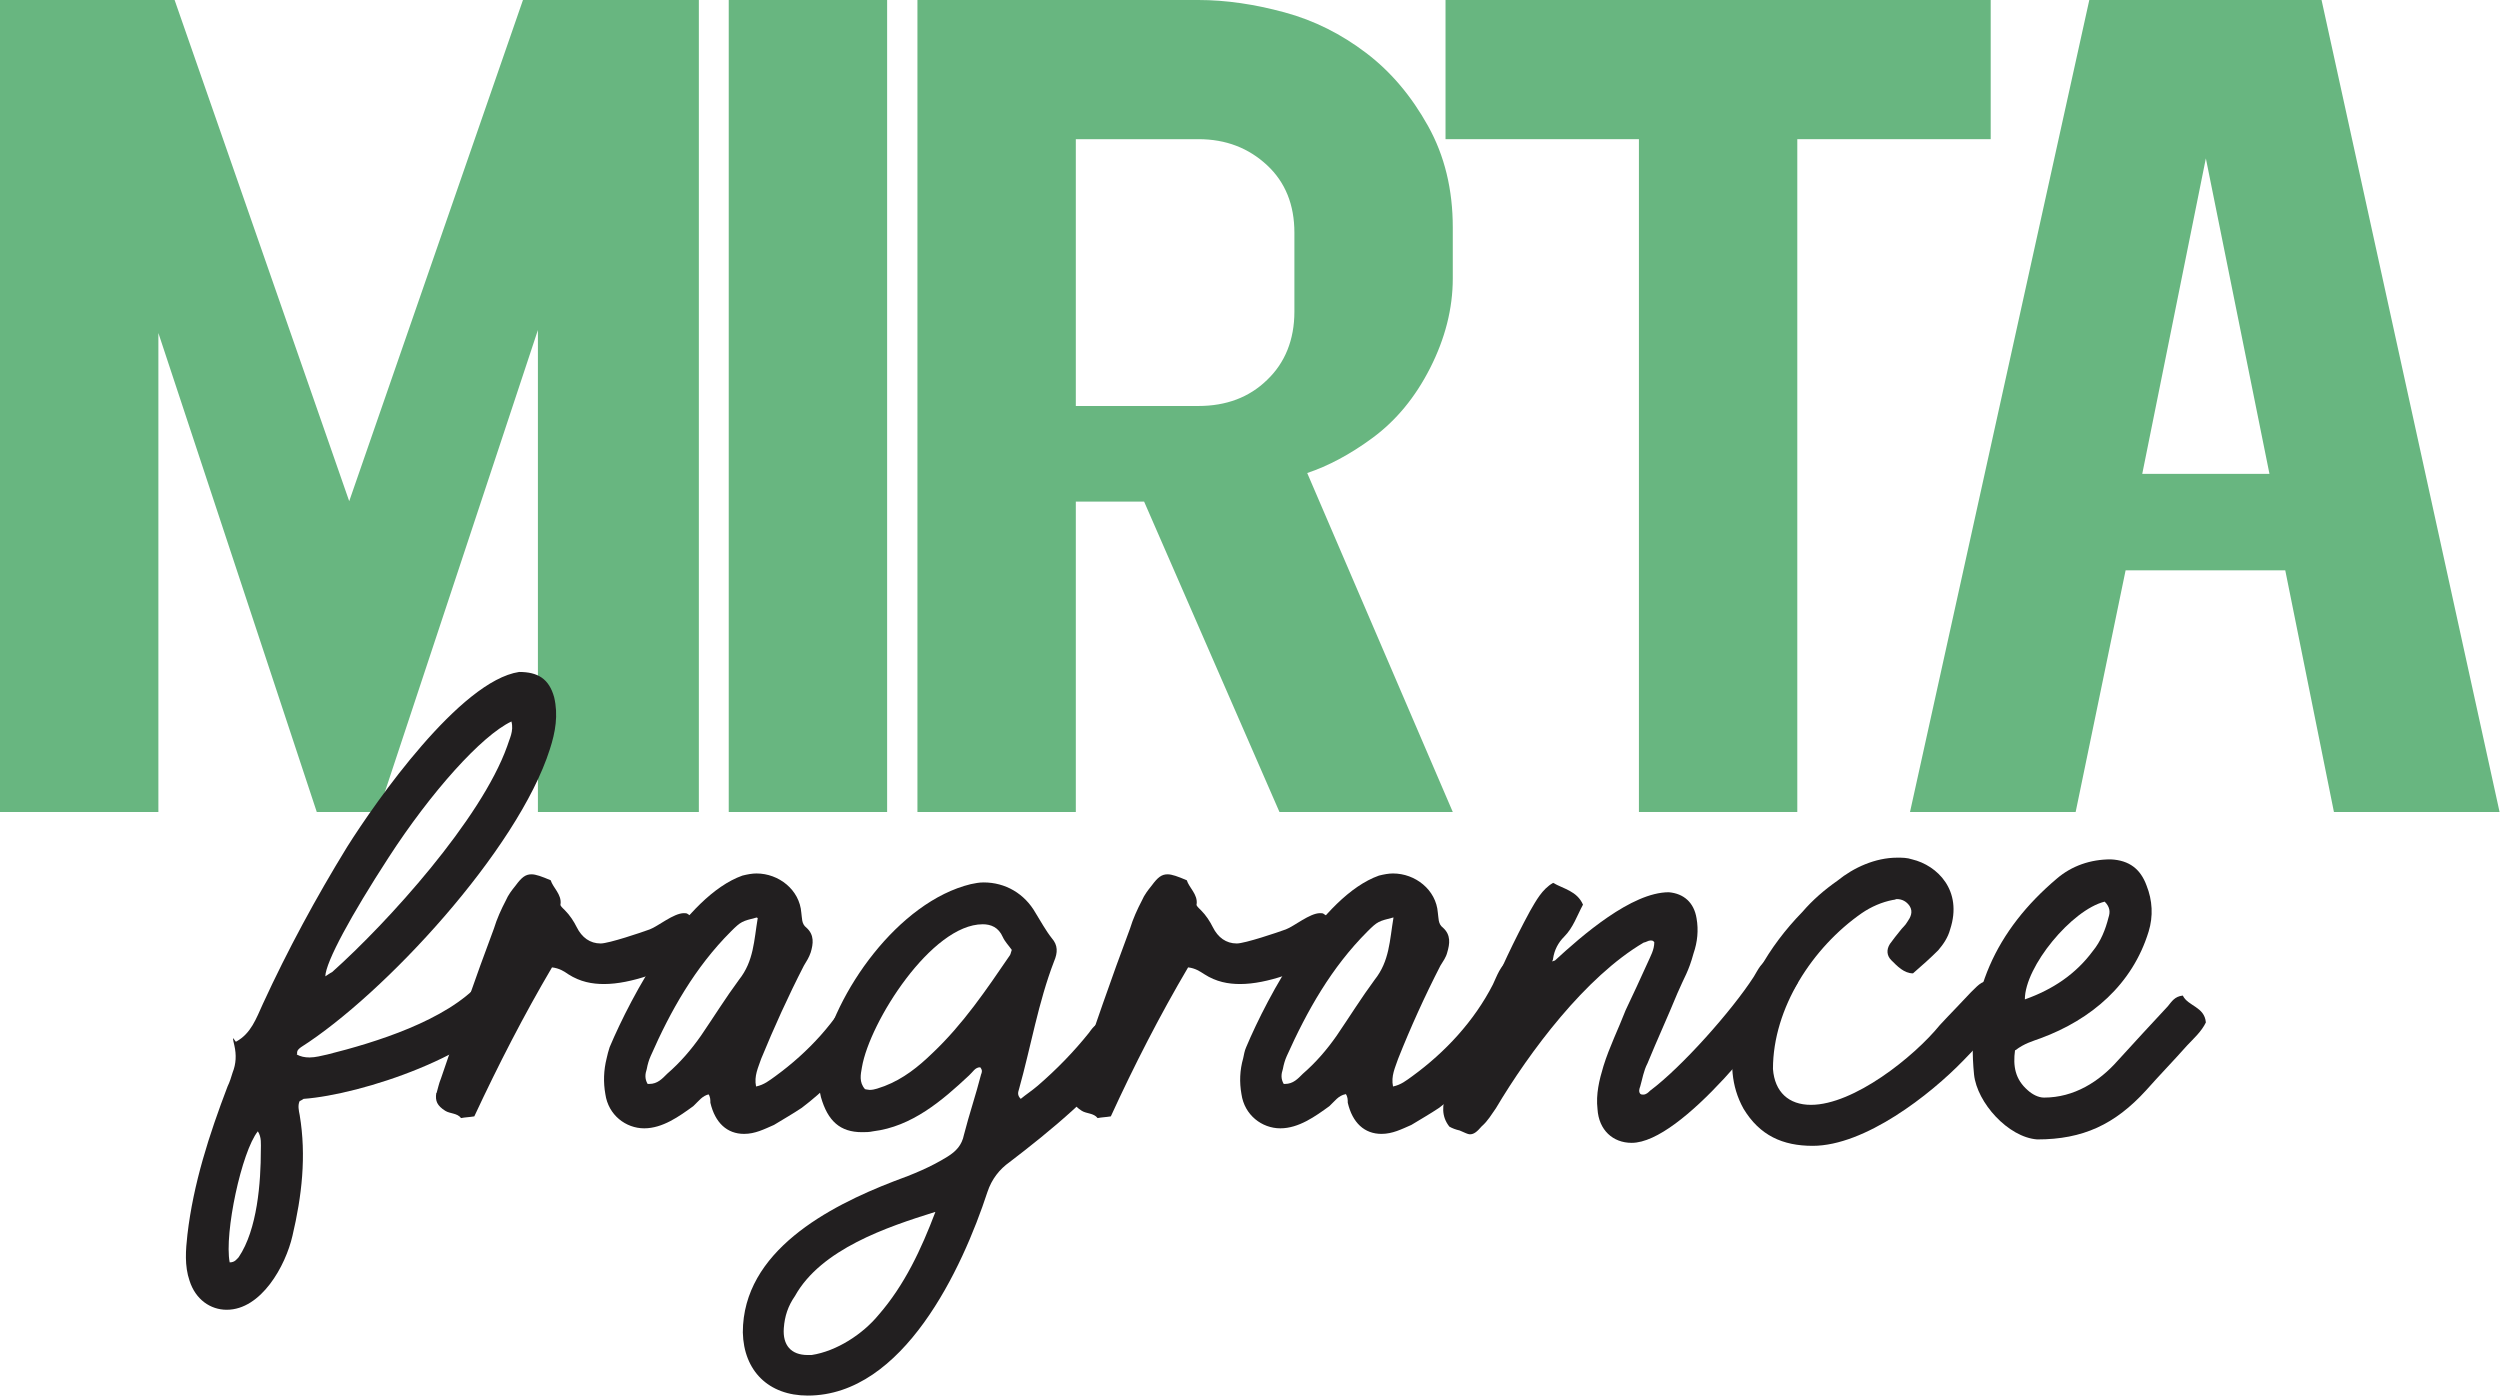
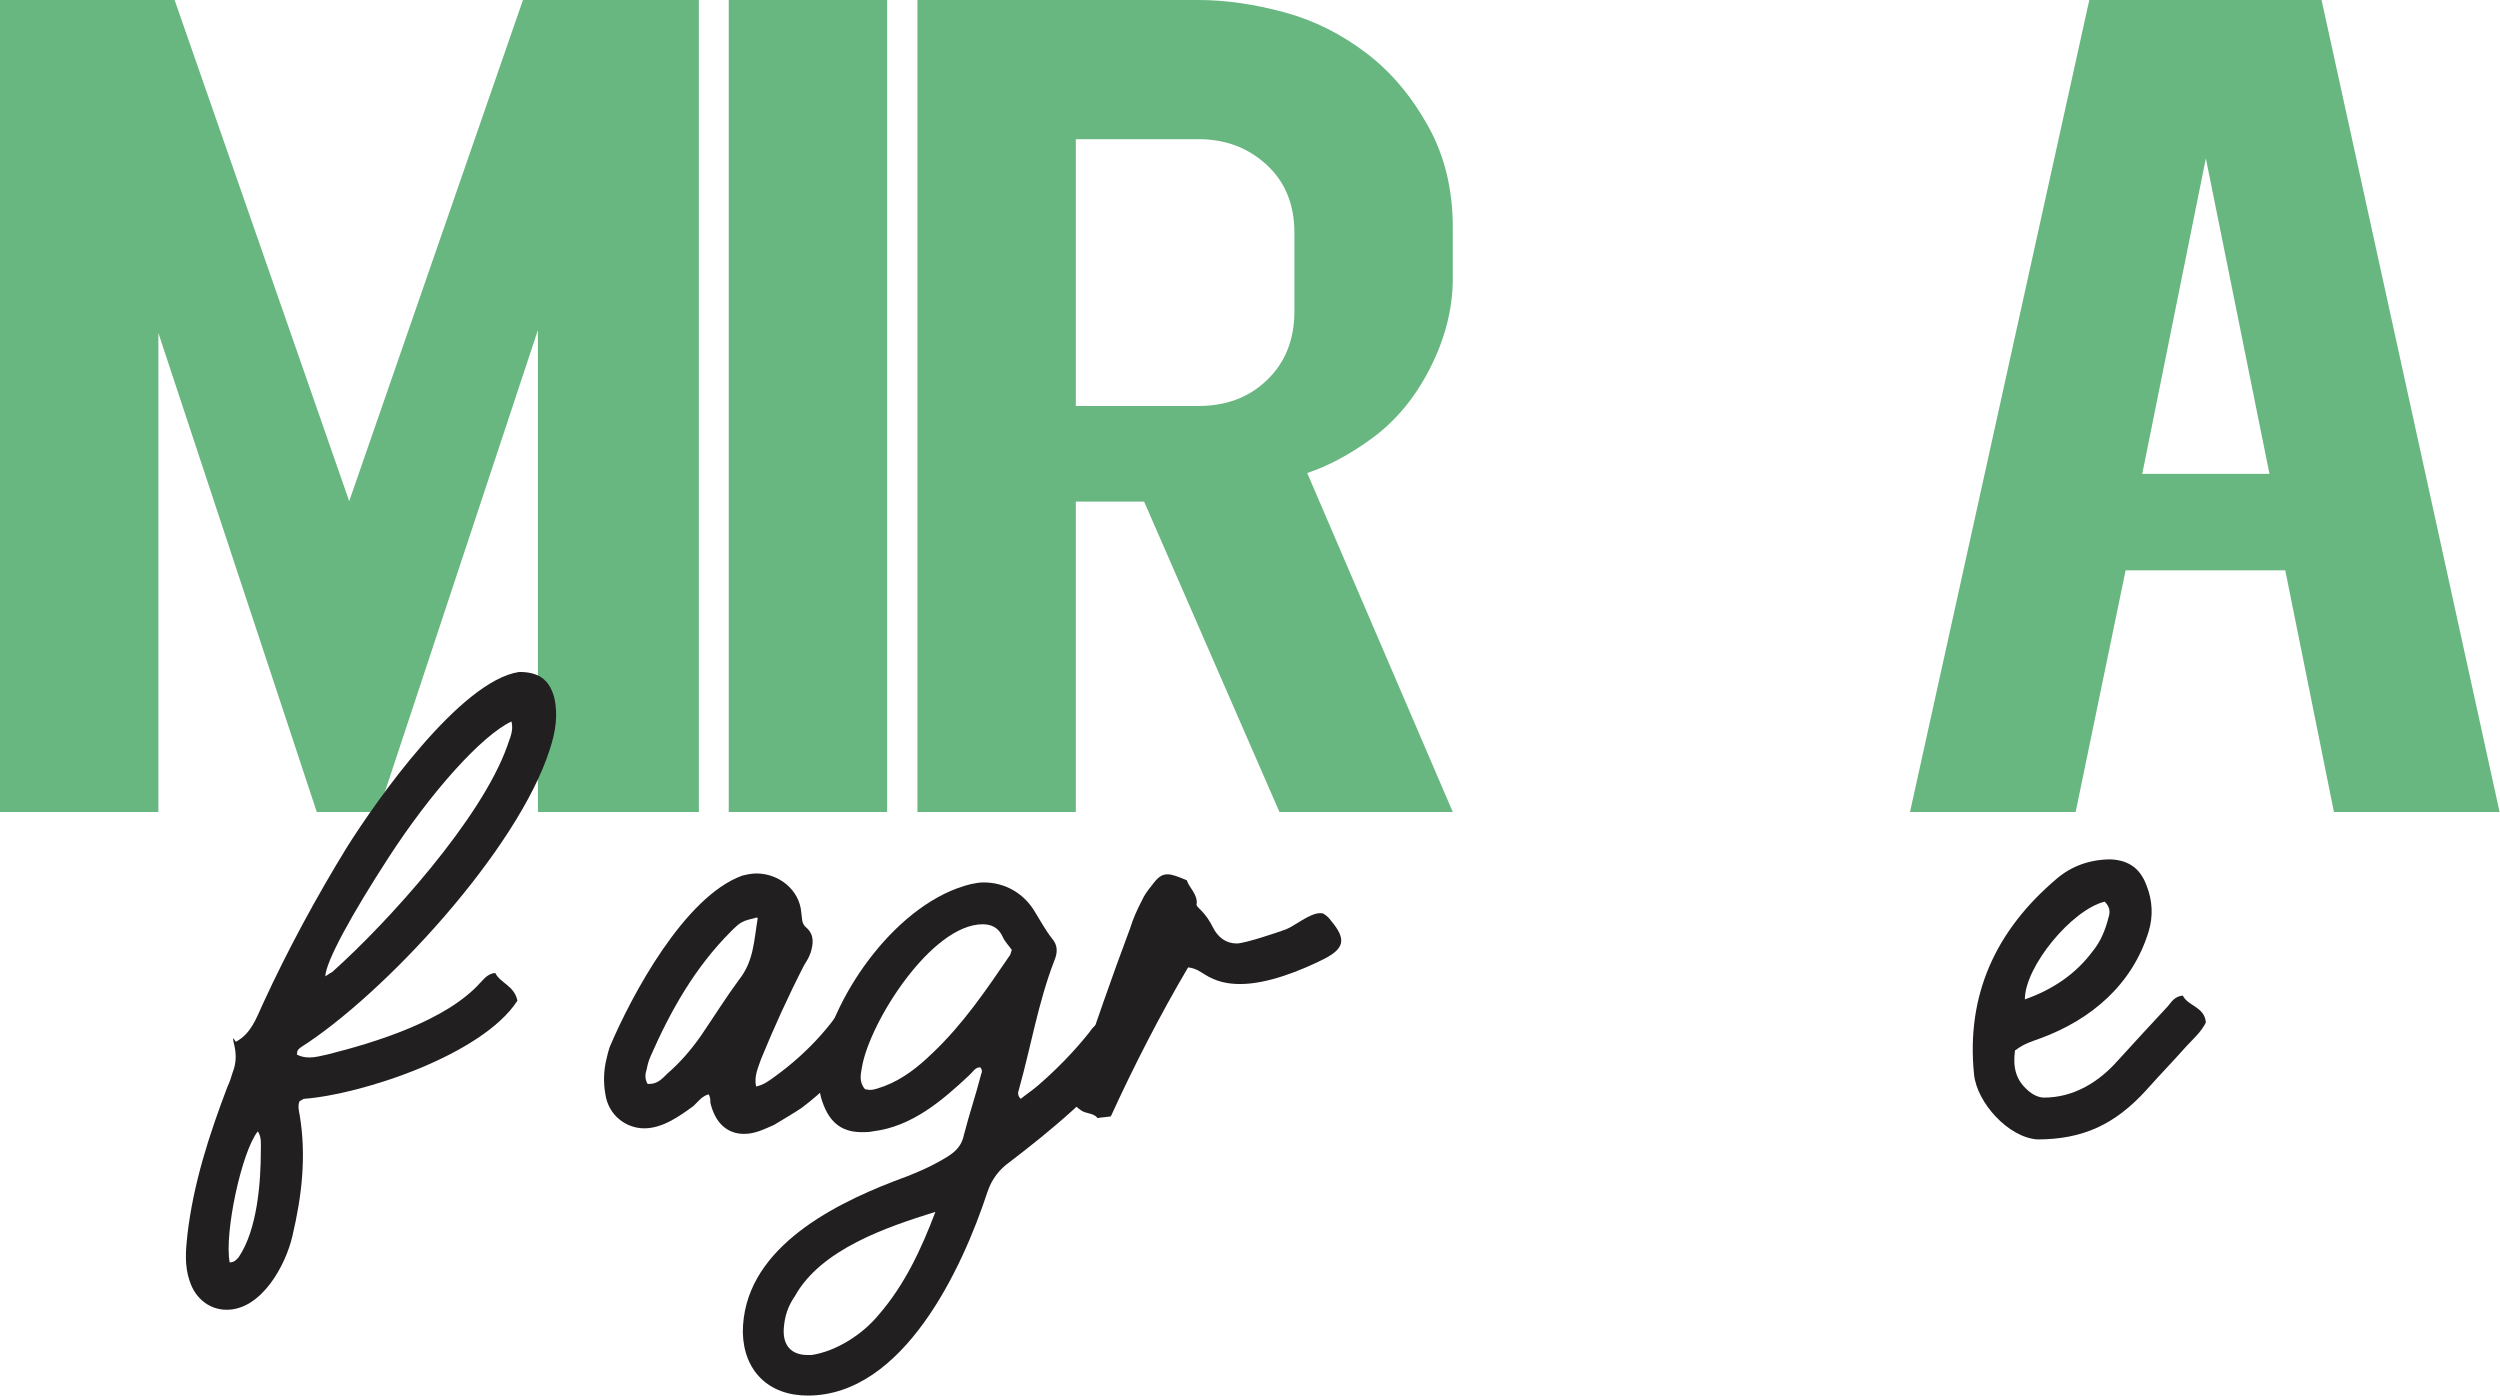
<svg xmlns="http://www.w3.org/2000/svg" viewBox="0 0 58.56 32.69" id="Livello_2">
  <defs>
    <style>.cls-1{fill:#221f20;}.cls-1,.cls-2{stroke-width:0px;}.cls-2{fill:#68b680;}.cls-3{isolation:isolate;}</style>
  </defs>
  <g id="Livello_2-2">
    <g class="cls-3">
      <path d="M16.37,0v19.02h-3.77V7.73l-3.74,11.29h-1.44L3.71,7.8v11.22H0V0h4.09l4.09,11.74L12.25,0h4.12Z" class="cls-2" />
      <path d="M20.78,0v19.02h-3.71V0h3.71Z" class="cls-2" />
      <path d="M30.62,11.08l3.41,7.94h-4.06l-3.17-7.27h-1.6v7.27h-3.71V0h6.58c.65,0,1.32.1,2.02.29.7.19,1.33.51,1.91.95s1.06,1.01,1.45,1.71.58,1.49.58,2.38v1.19c0,.71-.18,1.41-.53,2.1-.35.69-.8,1.23-1.34,1.63-.54.4-1.06.67-1.54.83ZM30.32,7.3v-1.85c0-.65-.21-1.18-.64-1.58-.43-.4-.96-.61-1.61-.61h-2.87v6.25h2.87c.65,0,1.19-.2,1.61-.61.42-.4.64-.94.64-1.6Z" class="cls-2" />
-       <path d="M46.63,0v3.26h-4.53v15.76h-3.71V3.26h-4.53V0h12.76Z" class="cls-2" />
      <path d="M54.38,0l4.17,19.02h-3.88l-1.14-5.66h-3.74l-1.17,5.66h-3.88L48.94,0h5.45ZM50.18,11.1h2.98l-1.49-7.39-1.49,7.39Z" class="cls-2" />
    </g>
    <path d="M6.95,24.7c.09.05.19.07.3.07.14,0,.28-.04.42-.07,1.12-.28,2.78-.79,3.58-1.68.09-.09.17-.21.35-.23.12.24.45.3.52.65-.82,1.27-3.65,2.2-5.01,2.3-.04.02-.05.04-.09.05-.05.1-.02.23,0,.33.16.96.05,1.9-.17,2.83-.16.7-.73,1.73-1.54,1.73-.38,0-.73-.24-.87-.68-.12-.35-.09-.72-.05-1.08.14-1.2.51-2.34.94-3.47.05-.1.09-.23.12-.33.08-.2.09-.41.04-.63-.08-.33.02-.07.04-.09.35-.19.47-.54.63-.89.58-1.26,1.24-2.48,1.97-3.67.68-1.08,2.65-3.89,4.03-4.1.44,0,.7.16.82.59.1.42.03.82-.1,1.22-.75,2.36-3.88,5.74-5.83,6.98-.05.04-.1.07-.09.16h0ZM5.38,29.57c.12,0,.16-.07.21-.12.44-.65.52-1.76.52-2.51,0-.14.02-.3-.07-.44-.38.47-.79,2.39-.66,3.07ZM11.98,16.9c-.7.33-1.89,1.66-2.88,3.19-.87,1.34-1.47,2.44-1.48,2.78.05-.03.1-.07.16-.1,1.31-1.17,3.49-3.58,4.1-5.29.05-.17.16-.35.1-.58Z" class="cls-1" />
-     <path d="M10.23,25.59c.03-.1.05-.21.1-.33.4-1.17.8-2.34,1.24-3.51.07-.23.17-.45.28-.66.05-.12.14-.24.23-.35.14-.19.23-.26.37-.26.1,0,.24.05.45.14.05.17.26.33.23.56-.02.03.05.09.1.14.12.12.21.26.28.4.12.24.31.38.56.38.19,0,.96-.26,1.15-.33s.56-.38.8-.38c.03,0,.07,0,.09.02.07.04.12.09.17.16.37.44.3.65-.16.89-.56.28-1.33.59-1.97.59-.28,0-.56-.05-.84-.23-.1-.07-.21-.14-.38-.16-.66,1.12-1.26,2.29-1.82,3.49-.12.02-.21.02-.31.04-.09-.12-.26-.1-.37-.17-.19-.12-.24-.23-.21-.42h.01Z" class="cls-1" />
    <path d="M16.62,25.63c-.17.03-.26.17-.38.28-.33.24-.72.52-1.15.52s-.84-.31-.91-.8c-.05-.28-.04-.56.03-.84.02-.09.04-.17.07-.26.51-1.21,1.76-3.54,3.11-4.02.12-.03.23-.05.33-.05.52,0,1.01.38,1.05.92.02.12,0,.26.12.35.19.17.16.38.1.58-.04.12-.1.21-.16.31-.37.72-.7,1.45-1,2.18-.07.21-.17.4-.12.65.19-.04.31-.14.45-.24.77-.56,1.45-1.29,1.88-2.15.1-.21.17-.44.38-.58.17.04.17.21.35.23.21,0,.19.17.28.26-.52,1.2-1.24,2.2-2.27,2.98-.21.14-.42.26-.65.4-.23.1-.44.21-.7.21-.4,0-.68-.26-.79-.73,0-.07,0-.14-.05-.21h.03ZM17.73,21.49c-.35.09-.37.09-.61.33-.84.84-1.41,1.85-1.88,2.92-.04.09-.07.19-.09.3-.04.12-.05.23.02.35h.04c.19,0,.3-.12.42-.24.3-.26.56-.56.79-.89.3-.44.58-.89.89-1.31.35-.44.35-.92.44-1.45h-.02Z" class="cls-1" />
    <path d="M25.92,23.99c.09.11.14.25.28.25.02,0,.05-.02.07-.02.05.1.1.21.16.33-.61.96-1.89,1.99-2.78,2.67-.24.17-.42.4-.52.7-.59,1.8-1.97,4.77-4.21,4.77-.92,0-1.5-.58-1.52-1.48,0-1.9,2.01-2.95,3.54-3.54.44-.16.86-.33,1.26-.58.19-.12.33-.26.38-.51.12-.47.28-.94.4-1.41.02-.05.04-.1-.02-.17-.12,0-.17.11-.26.19-.63.59-1.34,1.2-2.25,1.31-.09.02-.17.02-.26.02-.51,0-.8-.26-.96-.82-.07-.28-.05-.56,0-.84.31-1.62,1.82-3.74,3.51-4.15.1-.02.19-.04.3-.04.51,0,.96.26,1.22.72.12.19.23.4.38.59.14.16.14.33.05.54-.37.96-.54,1.99-.82,2.99-.02.07-.05.14.04.23.12-.1.26-.19.4-.31.44-.38.84-.79,1.2-1.24.05-.07.1-.14.17-.19.04-.02.07-.04.1-.04.05,0,.1.02.14.07l-.02-.02.02-.02ZM21.9,28.39c-1.12.35-2.67.87-3.28,1.97-.16.23-.24.47-.26.75-.03.4.17.63.56.63h.09c.59-.09,1.2-.49,1.57-.94.61-.7,1-1.54,1.33-2.41h0ZM20.25,25.51s.09.02.12.02c.12,0,.23-.05.35-.09.44-.17.79-.45,1.12-.77.72-.68,1.26-1.48,1.82-2.3.02-.04.02-.07.04-.12-.07-.1-.16-.19-.21-.3-.1-.23-.28-.3-.47-.3-1.2,0-2.65,2.29-2.83,3.35-.03.17-.07.35.07.51h-.01Z" class="cls-1" />
    <path d="M25.13,25.59c.03-.1.05-.21.1-.33.4-1.17.8-2.34,1.24-3.51.07-.23.17-.45.28-.66.05-.12.14-.24.23-.35.14-.19.23-.26.37-.26.1,0,.24.05.45.14.05.17.26.33.23.56-.02.03.05.09.1.14.12.12.21.26.28.4.12.24.31.38.56.38.19,0,.96-.26,1.15-.33.19-.07.56-.38.8-.38.04,0,.07,0,.09.02.07.04.12.09.17.16.37.44.3.65-.16.89-.56.28-1.33.59-1.97.59-.28,0-.56-.05-.84-.23-.11-.07-.21-.14-.38-.16-.66,1.12-1.26,2.29-1.81,3.49-.12.02-.21.02-.31.04-.09-.12-.26-.1-.37-.17-.19-.12-.24-.23-.21-.42h0Z" class="cls-1" />
-     <path d="M31.52,25.63c-.17.03-.26.17-.38.28-.33.24-.72.52-1.15.52s-.84-.31-.91-.8c-.05-.28-.04-.56.04-.84.02-.09.03-.17.07-.26.51-1.21,1.76-3.54,3.11-4.02.12-.03.23-.05.33-.05.52,0,1.01.38,1.05.92.02.12,0,.26.12.35.19.17.16.38.1.58-.03.12-.1.21-.16.31-.37.72-.7,1.45-.99,2.18-.07.21-.17.4-.12.65.19-.04.31-.14.45-.24.77-.56,1.45-1.29,1.89-2.15.1-.21.17-.44.38-.58.17.04.17.21.35.23.21,0,.19.17.28.26-.52,1.2-1.24,2.2-2.27,2.98-.21.14-.42.26-.65.4-.23.1-.44.21-.7.21-.4,0-.68-.26-.79-.73,0-.07,0-.14-.05-.21h0ZM32.64,21.49c-.35.09-.37.09-.61.33-.84.84-1.41,1.85-1.89,2.92-.04.09-.07.19-.09.3-.04.12-.05.23.02.35h.03c.19,0,.3-.12.42-.24.3-.26.56-.56.79-.89.3-.44.58-.89.89-1.31.35-.44.35-.92.44-1.45h0Z" class="cls-1" />
-     <path d="M36.4,22.52c.66-.61,1.82-1.62,2.69-1.62.35.03.59.24.65.61.05.28.02.56-.07.82-.12.44-.21.54-.38.94-.23.56-.47,1.08-.7,1.64-.09.17-.12.37-.17.54-.02.05-.04.12,0,.17.02.02.05.02.07.02.07,0,.12-.05.16-.09.75-.56,1.92-1.88,2.43-2.67.1-.16.17-.35.4-.44.17.23.52.23.63.58-.58.98-2.72,3.75-3.89,3.75-.44,0-.77-.3-.8-.79-.04-.35.04-.68.14-1.01.14-.45.35-.87.52-1.31.21-.45.3-.63.51-1.1.07-.16.16-.31.16-.49-.03-.04-.05-.04-.09-.04-.05,0-.1.04-.16.05-1.36.8-2.67,2.55-3.46,3.88-.1.14-.19.3-.33.42-.12.14-.19.19-.28.19-.05,0-.12-.04-.24-.09-.09-.02-.17-.05-.24-.09-.19-.24-.17-.51-.07-.77.65-1.43,1.21-2.9,1.96-4.28.14-.24.28-.51.54-.66.24.14.56.19.7.51-.14.26-.23.54-.44.75-.14.14-.23.31-.26.51,0,.04-.02.05-.02.07.02,0,.03-.02.07-.02l-.03.02Z" class="cls-1" />
-     <path d="M46.72,22.91c.1.19.17.35.37.38.02.1.04.21.05.3,0,.04-.02.07-.04.09-.37.38-.73.77-1.1,1.15-.79.82-2.32,2.01-3.54,2.01-.7,0-1.24-.24-1.62-.87-.3-.54-.31-1.1-.21-1.68.23-1.13.79-2.11,1.59-2.93.24-.28.52-.52.82-.73.38-.31.89-.54,1.4-.54.12,0,.23,0,.35.04.59.14,1.19.73.89,1.64-.05.19-.16.35-.28.49-.17.17-.37.35-.59.54-.21,0-.37-.17-.51-.31-.1-.1-.12-.24-.03-.38.07-.1.16-.21.24-.31.05-.07.12-.12.17-.21.07-.1.14-.23.05-.37-.07-.1-.17-.16-.3-.16-.02,0-.05.02-.09.02-.26.05-.51.16-.73.31-1.15.8-2.08,2.22-2.08,3.65.04.54.37.84.89.84,1,0,2.41-1.12,3.02-1.87.24-.26.49-.51.73-.77.23-.23.24-.24.54-.31v-.02Z" class="cls-1" />
    <path d="M47.2,24.6c-.05.37,0,.68.3.94.1.09.24.17.38.17.7,0,1.29-.37,1.73-.87.38-.42.79-.86,1.17-1.27.09-.11.16-.23.35-.25.12.25.51.26.54.63-.1.21-.28.37-.44.54-.31.35-.65.7-.96,1.05-.73.8-1.48,1.15-2.55,1.15-.68-.05-1.41-.86-1.48-1.52-.19-1.88.52-3.39,1.94-4.59.35-.3.79-.45,1.26-.45.44.02.7.23.84.61.14.35.16.72.05,1.08-.38,1.24-1.34,2.06-2.53,2.5-.19.07-.38.12-.59.28h0ZM49.3,21.12c-.77.19-1.87,1.52-1.87,2.29.65-.23,1.19-.59,1.59-1.13.19-.23.3-.51.37-.79.04-.12.04-.24-.09-.37Z" class="cls-1" />
  </g>
</svg>